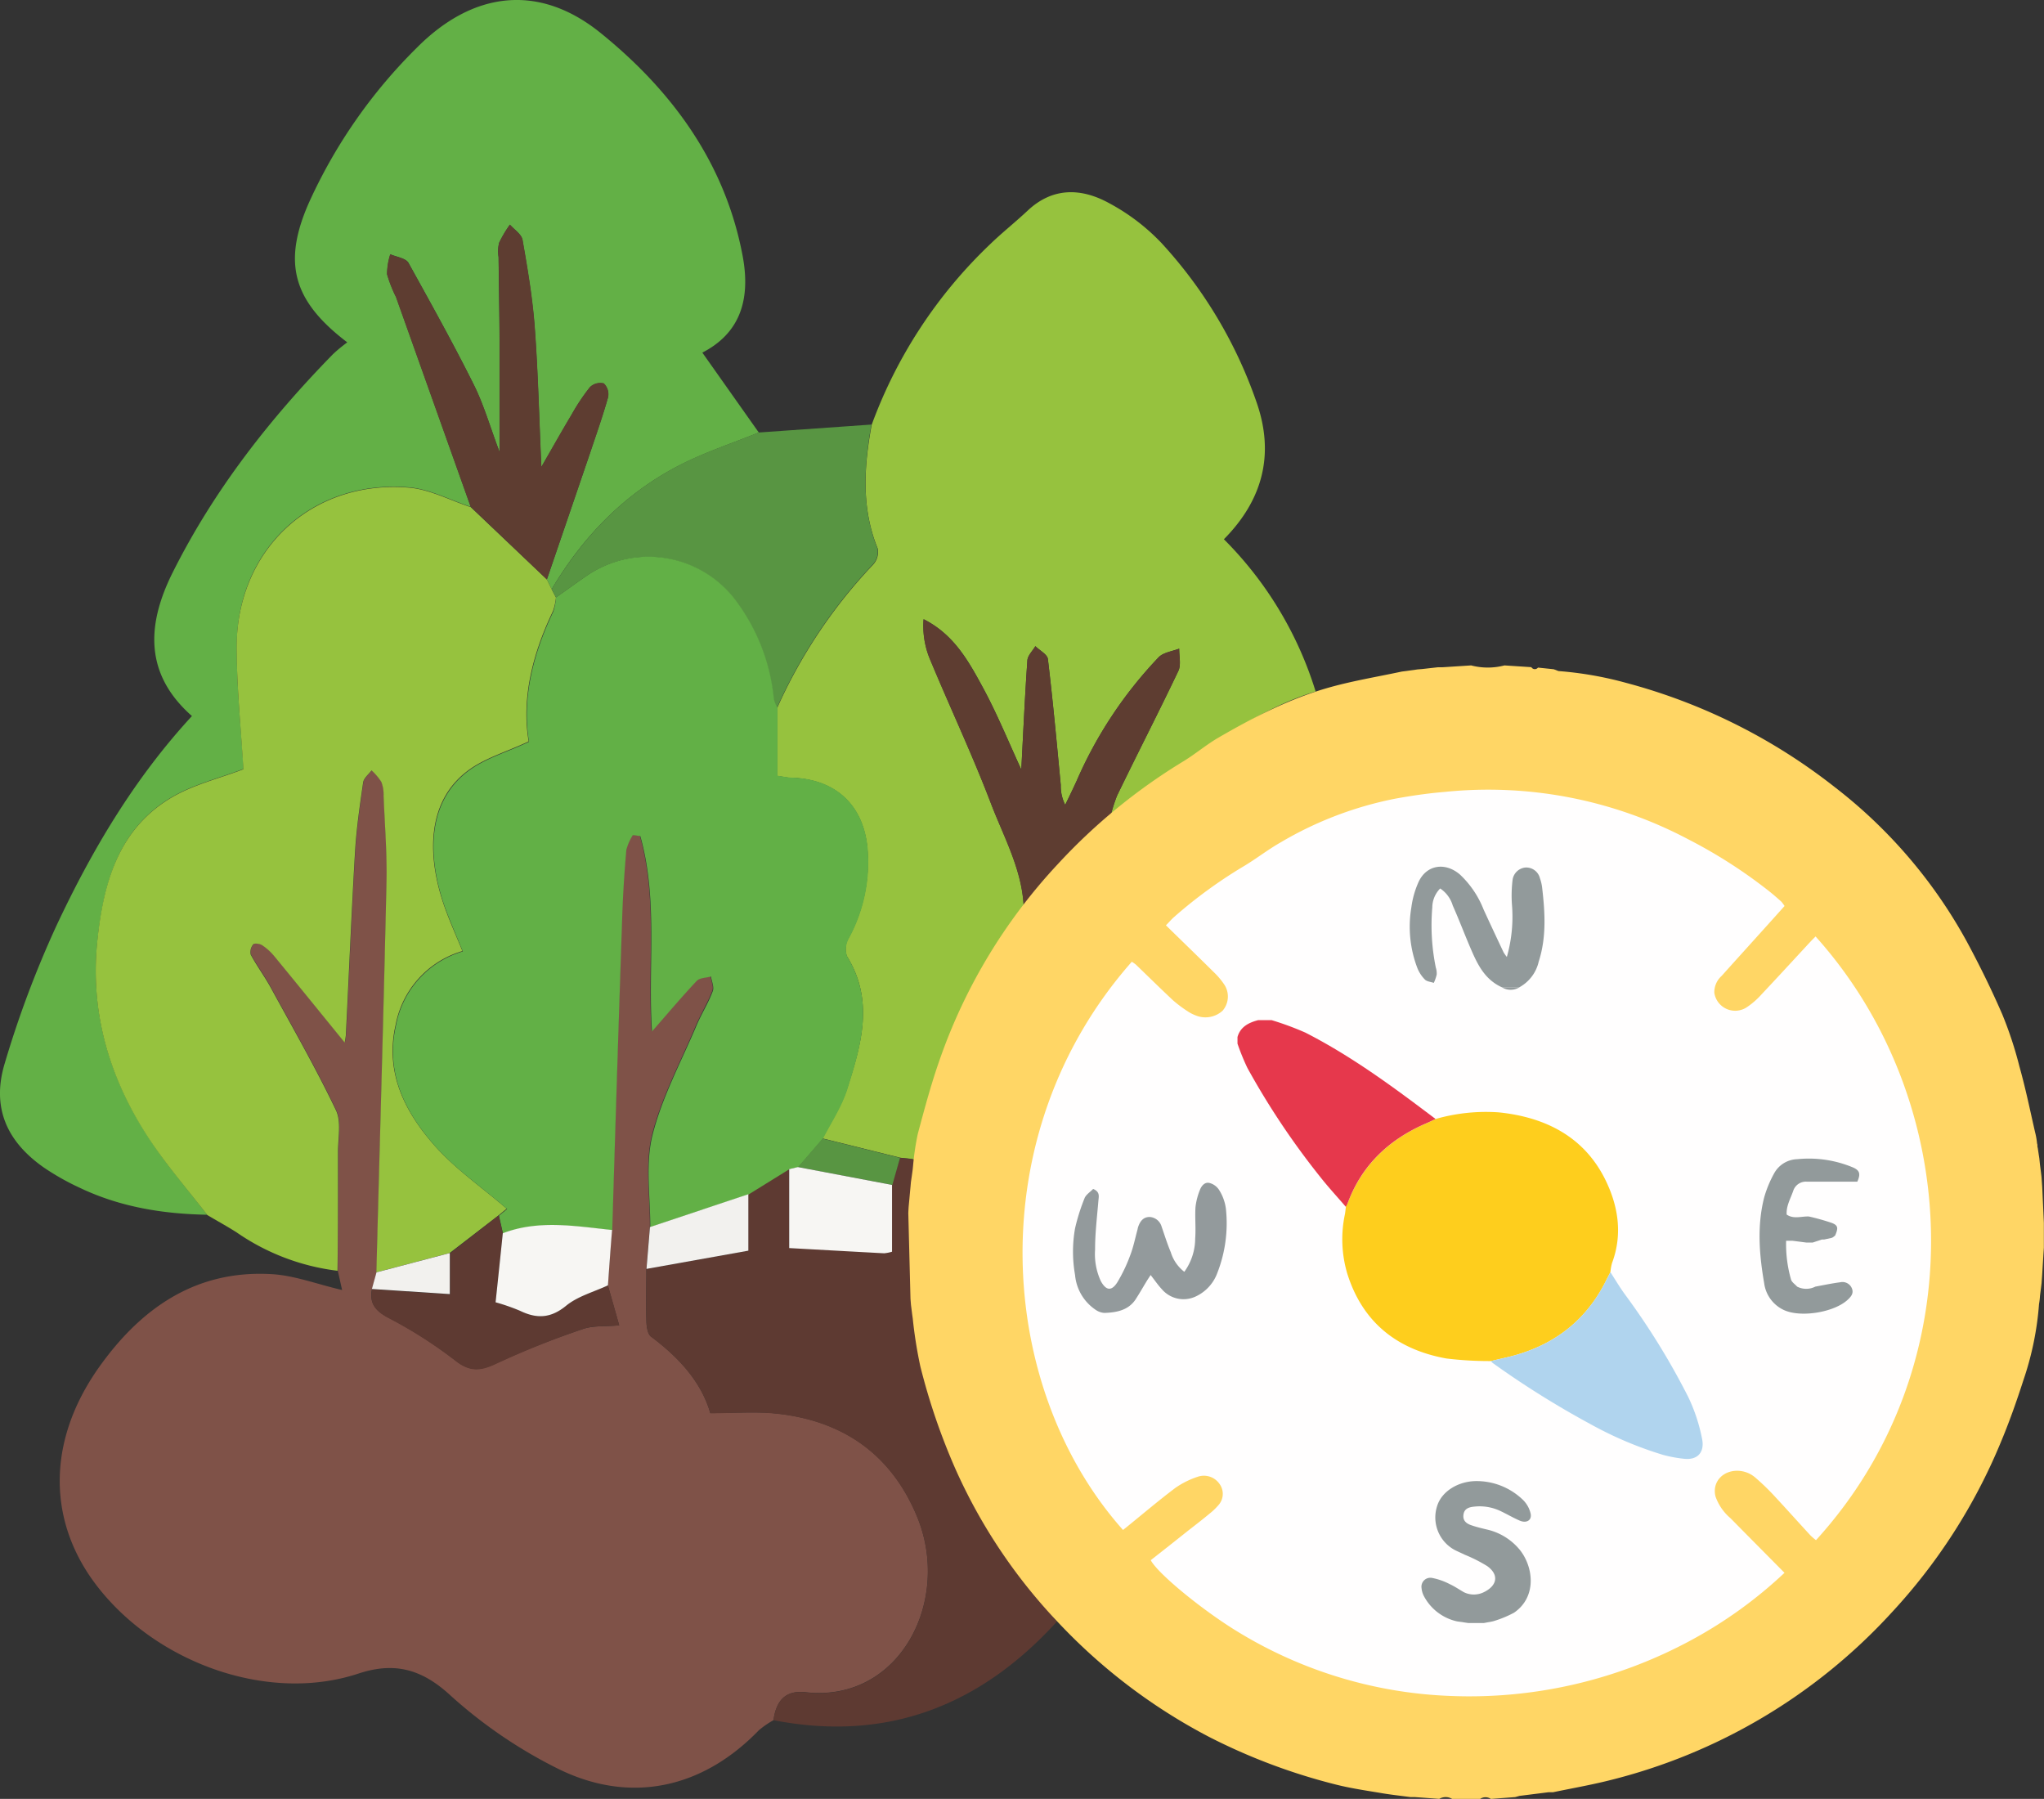
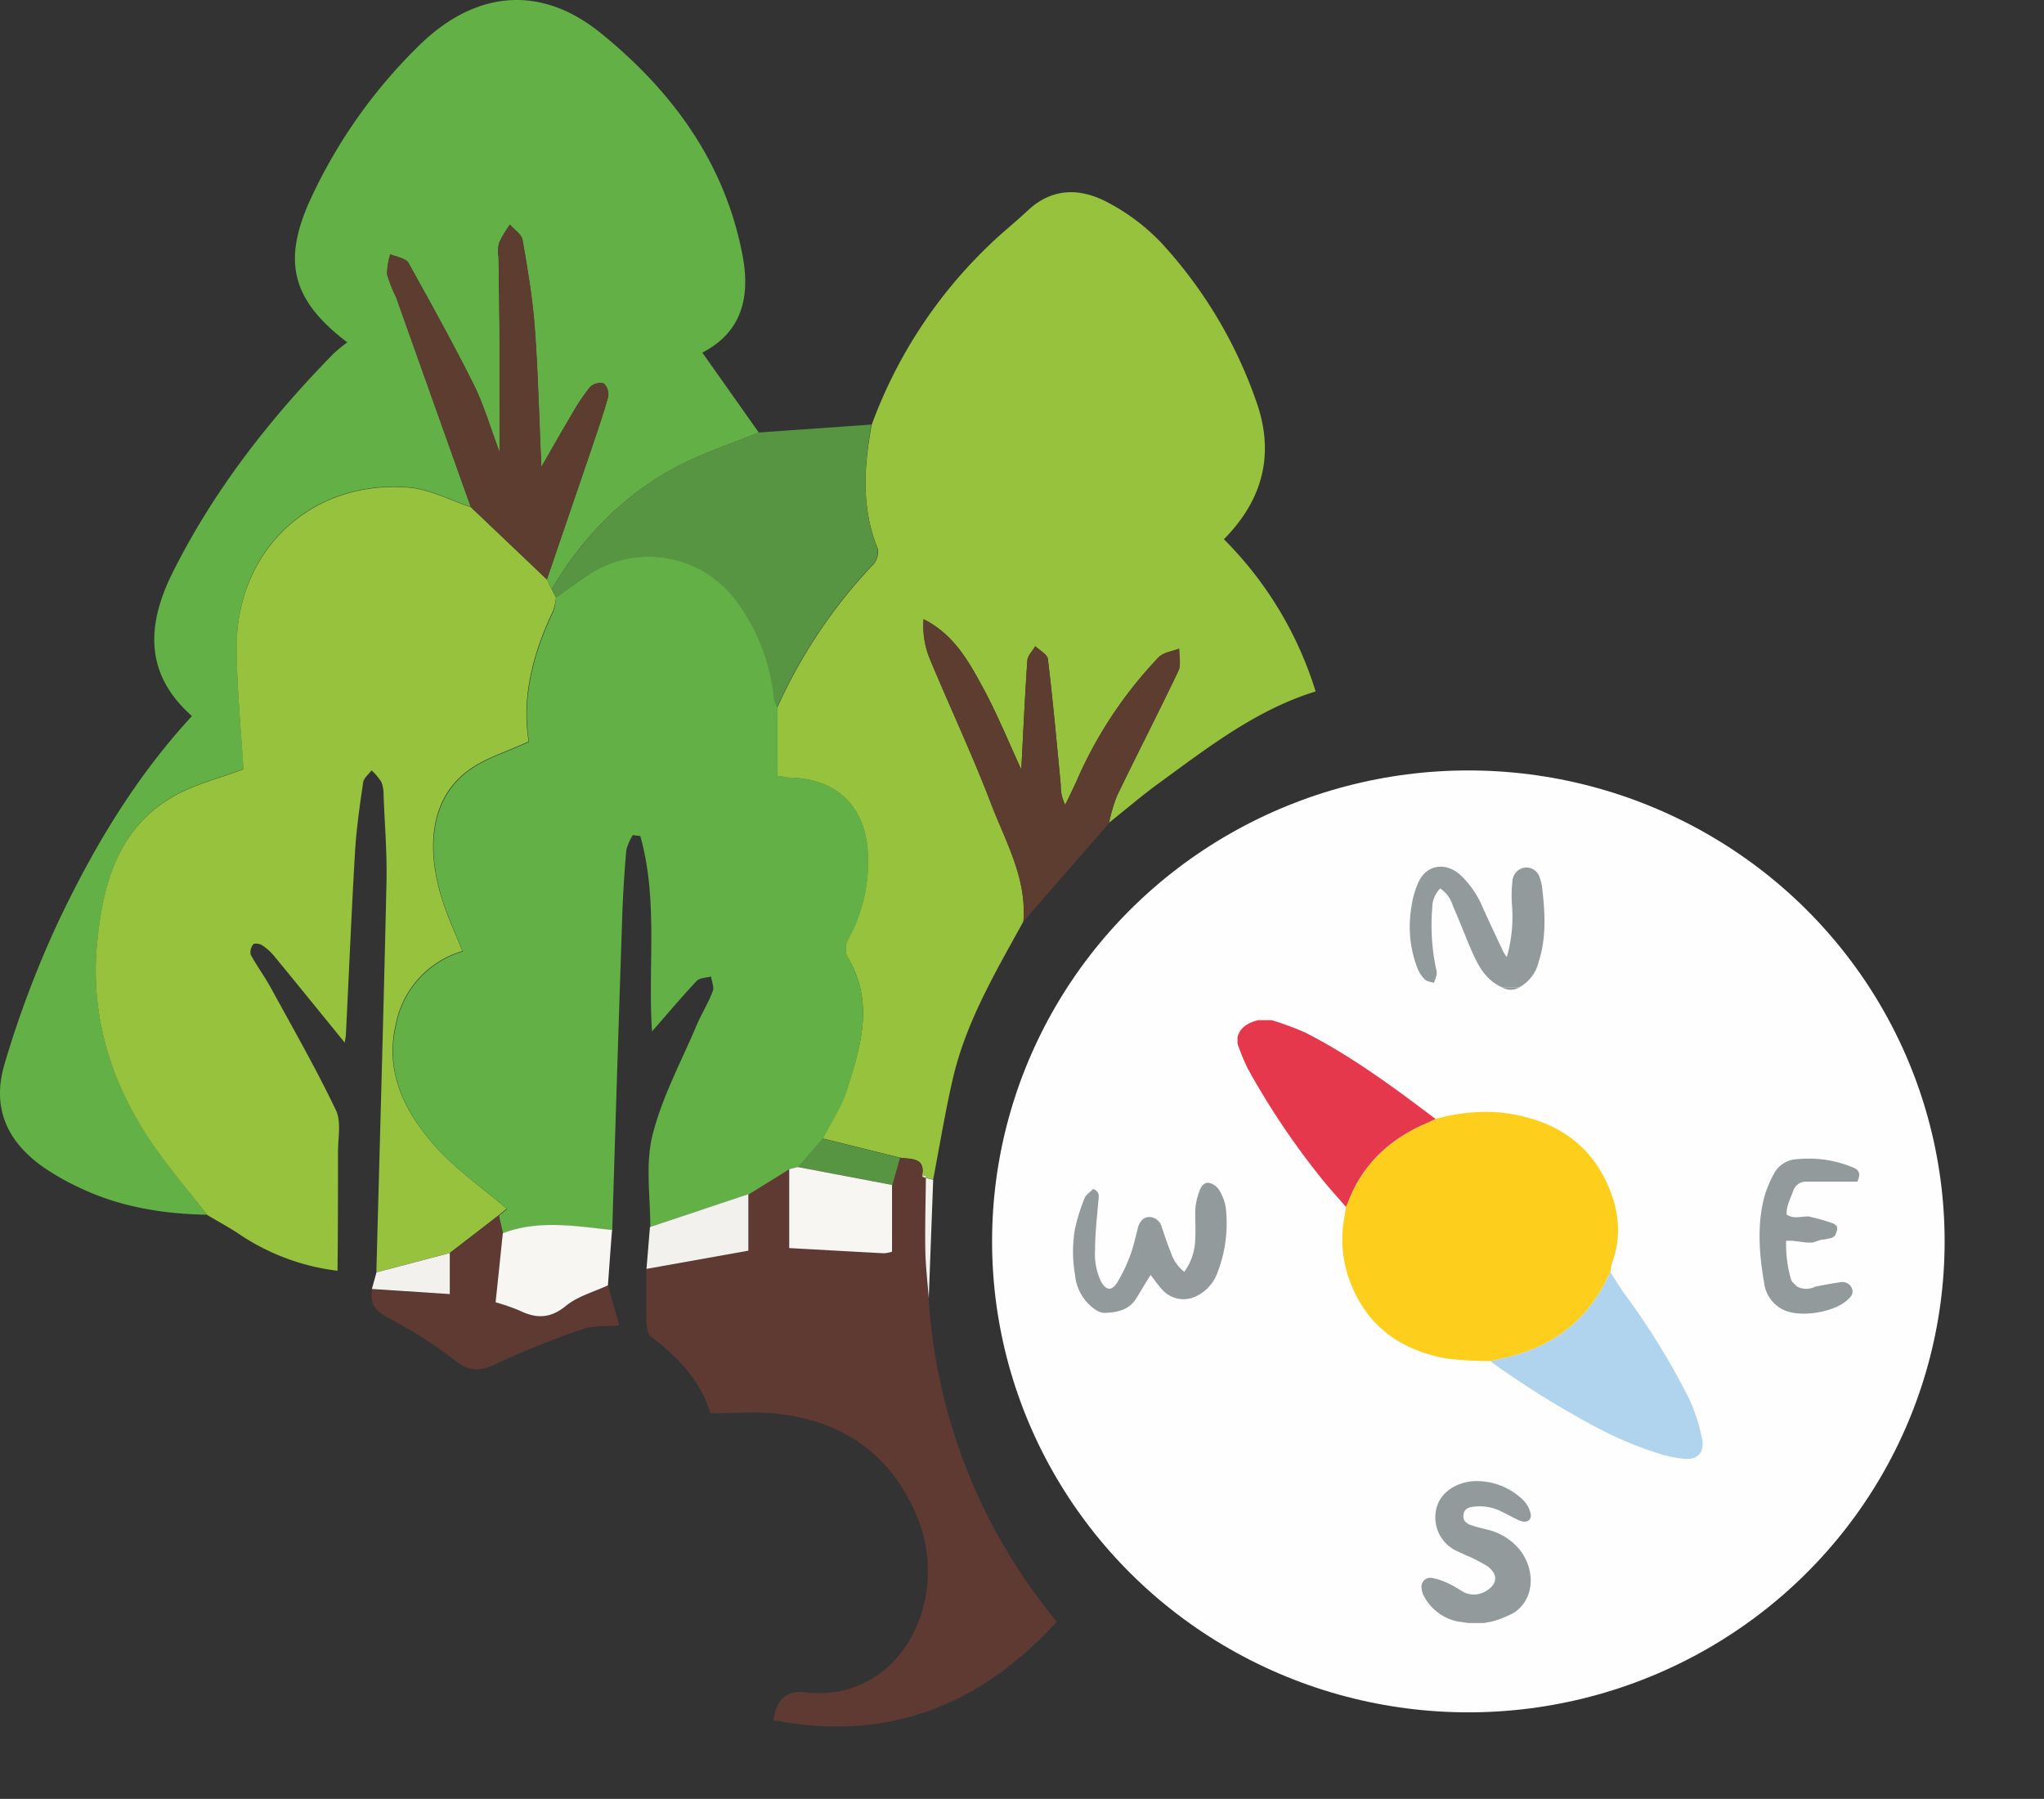
<svg xmlns="http://www.w3.org/2000/svg" viewBox="0 0 336.72 296.3">
  <rect x="0" y="0" width="336.72" height="296.3" fill="#333333" stroke="none" />
  <defs>
    <style>.cls-1{fill:#7f5248;}.cls-2{fill:#96c23e;}.cls-3{fill:#63b046;}.cls-4{fill:#5e3a32;}.cls-5{fill:#589542;}.cls-6{fill:#5e3d31;}.cls-7{fill:#f2f1ee;}.cls-8{fill:#62b046;}.cls-9{fill:#f7f6f3;}.cls-10{fill:#fffefe;}.cls-11{fill:#ffd665;}.cls-12{fill:#ffecb6;}.cls-13{fill:#fece1d;}.cls-14{fill:#b0d4ee;}.cls-15{fill:#e6384c;}.cls-16{fill:#939a9c;}.cls-17{fill:#929a9b;}</style>
  </defs>
  <g id="Layer_2" data-name="Layer 2">
    <g id="Individual_Icons" data-name="Individual Icons">
      <g id="Bush_Kinder" data-name="Bush Kinder">
-         <path class="cls-1" d="M127.42,283.33A15.49,15.49,0,0,0,125,285c-9.15,9.48-21,12.23-32.91,6.41a78.29,78.29,0,0,1-18-12.26c-4.72-4.31-9.2-5.41-15-3.51-15.36,5.1-34.38-2.14-43.91-15.49C7.79,249.72,8,237,16.24,225.3c6.92-9.79,16-16.2,28.6-15.43,3.72.23,7.36,1.64,11.52,2.61-.27-1.19-.49-2.2-.72-3.2,0-6.51.08-13,.08-19.52,0-2.34.58-5-.35-6.95-3.28-6.86-7.07-13.47-10.72-20.15-1-1.87-2.3-3.59-3.31-5.46a2,2,0,0,1,.42-1.69c.17-.22,1.07-.11,1.45.14a9.17,9.17,0,0,1,2,1.8c3.86,4.69,7.68,9.41,11.62,14.25.07-.51.18-1,.2-1.55.5-10,.91-20,1.5-29.94.23-3.8.78-7.58,1.33-11.35.1-.71.91-1.32,1.39-2a9.56,9.56,0,0,1,1.61,1.9,5.82,5.82,0,0,1,.37,2.3c.19,4.71.58,9.43.48,14.14-.48,21.45-1.1,42.9-1.67,64.34-.25.92-.5,1.83-.76,2.74-.47,2.32.5,3.56,2.61,4.7a73.48,73.48,0,0,1,11,7c2.46,2,4.26,1.82,6.91.55A140.59,140.59,0,0,1,96,218.91c1.7-.6,3.67-.4,6-.61-.69-2.45-1.28-4.52-1.87-6.59.22-3,.43-6.08.65-9.12q.81-25.78,1.64-51.57c.12-3.71.36-7.41.68-11.1a8.64,8.64,0,0,1,1.07-2.43l1.23.16c3,10.54,1.22,21.5,1.93,32.18,2.48-2.83,4.85-5.65,7.37-8.33.48-.51,1.55-.49,2.35-.72.11.81.55,1.74.29,2.4-.76,2-1.89,3.81-2.72,5.77-2.52,6-5.67,11.8-7.22,18-1.18,4.78-.31,10.07-.35,15.13l-.57,6.9c0,2.81-.1,5.62,0,8.43,0,.94.16,2.28.77,2.74,4.59,3.42,8.3,7.48,9.76,12.6,3.9,0,7.32-.28,10.69.05,10.94,1.1,19,6.54,23.29,16.79,5.9,13.94-2.75,30.89-18.29,29.13C129.25,278.35,127.85,280.27,127.42,283.33Z" />
        <path class="cls-2" d="M216.73,113.89c-9.74,3-17.68,9.18-25.75,15.06-2.84,2.07-5.52,4.36-8.28,6.56a27.64,27.64,0,0,1,1.32-4.46c3.32-6.87,6.82-13.66,10.1-20.55.48-1,.11-2.44.14-3.67-1.14.45-2.59.61-3.38,1.41a69.72,69.72,0,0,0-13.53,20.4c-.6,1.32-1.24,2.62-1.87,3.92a6.88,6.88,0,0,1-.73-3.27c-.66-6.92-1.29-13.84-2.12-20.74-.1-.78-1.35-1.42-2.07-2.13-.45.78-1.25,1.53-1.31,2.33-.42,6-.69,12-1,18-2.1-4.55-4-9.21-6.36-13.57s-4.79-8.71-9.74-11.2a14.31,14.31,0,0,0,.94,6.31c3.31,8,7,15.81,10.1,23.88,2.4,6.32,6,12.41,5.41,19.58-4.57,8.33-9.46,16.53-11.63,25.91-1.27,5.5-2.18,11.09-3.25,16.64l-1.85-.5c.7-3.21-1.73-2.85-3.59-3.12l-12.77-3.17c1.35-2.68,3.06-5.25,4-8.07,2.33-7.25,4.58-14.59,0-21.95a3.64,3.64,0,0,1,.29-3A26.29,26.29,0,0,0,142.91,140c-.55-7.32-5.24-11.7-12.59-11.89-.64,0-1.28-.17-2.29-.31v-11.2a84.42,84.42,0,0,1,15.83-23.63,3.08,3.08,0,0,0,.74-2.6c-2.74-6.7-2.27-13.53-1-20.41a78.14,78.14,0,0,1,19.37-29.6c2-1.95,4.22-3.7,6.27-5.62,4.22-4,9-3.77,13.58-1.22A34,34,0,0,1,191.31,40,74.66,74.66,0,0,1,207.05,66.4c2.9,8.43,1,15.92-5.43,22.42A60.69,60.69,0,0,1,216.73,113.89Z" />
        <path class="cls-3" d="M34.12,200.08c-7.27-.13-14.33-1.27-20.94-4.42a41.5,41.5,0,0,1-5.86-3.29c-6.25-4.33-8.74-10-6.53-17.26A168.5,168.5,0,0,1,9.3,152.47c5.83-12.42,12.81-24.22,22.32-34.53-7.95-7-7.39-15.2-3.18-23.63,6.75-13.5,15.93-25.26,26.44-36a25.07,25.07,0,0,1,2.33-1.92c-9-6.84-10.73-13.15-6.23-23.2A85.41,85.41,0,0,1,68.67,7.86c9.24-9.3,20.1-10.65,30.27-2.43,11.76,9.51,20.54,21.42,23.41,36.78,1.44,7.75-.89,12.9-6.65,15.87L125,71.24c-4.43,1.81-9,3.28-13.26,5.5C102.78,81.4,96,88.45,90.88,97.05l-.79-1.61q3.54-10.36,7.08-20.73c1-3.08,2.11-6.15,3-9.28a2.47,2.47,0,0,0-.72-2.25,2.44,2.44,0,0,0-2.28.62,33.81,33.81,0,0,0-3,4.49c-1.59,2.7-3.12,5.44-5,8.64-.37-8.2-.54-15.63-1.09-23-.36-4.8-1.17-9.58-2-14.33C86,38.63,84.77,37.87,84,37A19.7,19.7,0,0,0,82.22,40a6.06,6.06,0,0,0-.09,2.34c.05,4.61.14,9.23.16,13.84,0,5.78,0,11.56,0,18.27-1.58-4.19-2.59-7.73-4.2-11C74.7,56.64,71,50,67.31,43.32c-.44-.8-2-1-3-1.44a10.87,10.87,0,0,0-.53,3.3,22.14,22.14,0,0,0,1.47,3.74q6.16,17.28,12.3,34.56c-3.39-1.11-6.72-2.92-10.18-3.21C51.28,78.93,38.85,90.58,39,106.78c0,6.75.74,13.51,1.11,19.87-3.87,1.5-8.35,2.54-12.08,4.81-8.71,5.3-11,14.32-12,23.65-1.22,12,2.17,22.9,8.8,32.79C27.62,192.14,31,196,34.12,200.08Z" />
        <path class="cls-2" d="M90.09,95.44c.26.54.52,1.08.79,1.61s.47.91.71,1.36a9.78,9.78,0,0,1-.5,2.26c-3.41,7.09-5.19,14.47-4,21.45-3.69,1.74-7.32,2.76-10.11,4.89-6.6,5-6.79,13.85-3.68,22.55.85,2.36,1.89,4.66,2.88,7.09a15.68,15.68,0,0,0-11,12.13c-1.82,7.92,1.53,14.38,6.44,19.94,3.42,3.86,7.8,6.88,11.85,10.36l-1.34,1.1-8.06,6.21L62,209.57c.57-21.44,1.19-42.89,1.67-64.34.1-4.71-.29-9.43-.48-14.14a5.82,5.82,0,0,0-.37-2.3,9.56,9.56,0,0,0-1.61-1.9c-.48.65-1.29,1.26-1.39,2-.55,3.77-1.1,7.55-1.33,11.35-.59,10-1,20-1.5,29.94,0,.52-.13,1-.2,1.55-3.94-4.84-7.76-9.56-11.62-14.25a9.17,9.17,0,0,0-2-1.8c-.38-.25-1.28-.36-1.45-.14a2,2,0,0,0-.42,1.69c1,1.87,2.29,3.59,3.31,5.46,3.65,6.68,7.44,13.29,10.72,20.15.93,1.93.34,4.61.35,6.95,0,6.51,0,13-.08,19.52A37,37,0,0,1,39,203c-1.57-1-3.23-1.91-4.85-2.87-3.13-4.05-6.5-7.94-9.34-12.18-6.63-9.89-10-20.82-8.8-32.79.95-9.33,3.29-18.35,12-23.65,3.73-2.27,8.21-3.31,12.08-4.81-.37-6.36-1.07-13.12-1.11-19.87-.1-16.2,12.33-27.85,28.39-26.51,3.46.29,6.79,2.1,10.18,3.21Z" />
        <path class="cls-4" d="M148.27,190.7c1.86.28,4.29-.08,3.6,3.11a1.46,1.46,0,0,1,.47-.16s.16.17.16.26c0,4-.16,8-.09,12.06.05,2.63.37,5.24.57,7.86A92.44,92.44,0,0,0,174.1,267.1c-12.62,13.87-28,19.88-46.68,16.23.43-3.06,1.83-5,5.28-4.58,15.54,1.76,24.19-15.19,18.29-29.13-4.34-10.25-12.35-15.69-23.29-16.79-3.37-.33-6.79-.05-10.69-.05-1.46-5.12-5.17-9.18-9.76-12.6-.61-.46-.74-1.8-.77-2.74-.08-2.81,0-5.62,0-8.43l16.78-3V196.7l6.73-4.17v13c5.42.3,10.53.59,15.64.86a6.62,6.62,0,0,0,1.3-.26v-11Z" />
        <path class="cls-5" d="M91.59,98.41c-.24-.45-.48-.9-.71-1.36,5.14-8.6,11.9-15.65,20.81-20.31,4.22-2.22,8.83-3.69,13.26-5.5l18.6-1.31c-1.22,6.88-1.69,13.71,1,20.41a3.08,3.08,0,0,1-.74,2.6A84.42,84.42,0,0,0,128,116.57a5.48,5.48,0,0,1-.6-1.48,32.1,32.1,0,0,0-6-15.83A18,18,0,0,0,97,94.61C95.17,95.84,93.39,97.14,91.59,98.41Z" />
        <path class="cls-6" d="M168.59,151.78c.58-7.17-3-13.26-5.41-19.58-3.07-8.07-6.79-15.9-10.1-23.88a14.31,14.31,0,0,1-.94-6.31c5,2.49,7.38,6.9,9.74,11.2s4.26,9,6.36,13.57c.32-6,.59-12,1-18,.06-.8.86-1.55,1.31-2.33.72.71,2,1.35,2.07,2.13.83,6.9,1.46,13.82,2.12,20.74a6.88,6.88,0,0,0,.73,3.27c.63-1.3,1.27-2.6,1.87-3.92a69.72,69.72,0,0,1,13.53-20.4c.79-.8,2.24-1,3.38-1.41,0,1.23.34,2.65-.14,3.67-3.28,6.89-6.78,13.68-10.1,20.55a27.64,27.64,0,0,0-1.32,4.46h.08c-.22.23-.43.47-.64.7Z" />
-         <path class="cls-7" d="M153,213.83c-.2-2.62-.52-5.23-.57-7.86-.07-4,.06-8,.09-12.06,0-.09-.11-.27-.16-.26a1.46,1.46,0,0,0-.47.16c.61.19,1.23.36,1.84.52Q153.35,204.08,153,213.83Z" />
+         <path class="cls-7" d="M153,213.83c-.2-2.62-.52-5.23-.57-7.86-.07-4,.06-8,.09-12.06,0-.09-.11-.27-.16-.26a1.46,1.46,0,0,0-.47.16c.61.19,1.23.36,1.84.52Z" />
        <path class="cls-2" d="M182.14,136.2c.21-.23.42-.47.64-.7Z" />
        <path class="cls-8" d="M91.59,98.41c1.8-1.27,3.58-2.57,5.4-3.8a18,18,0,0,1,24.49,4.65,32.1,32.1,0,0,1,6,15.83,5.48,5.48,0,0,0,.6,1.48v11.2c1,.14,1.65.29,2.29.31,7.35.19,12,4.57,12.59,11.89a26.29,26.29,0,0,1-3.11,14.58,3.64,3.64,0,0,0-.29,3c4.53,7.36,2.28,14.7,0,21.95-.9,2.82-2.61,5.39-4,8.07l-4.05,4.69-1.44.3-6.73,4.17-16.21,5.41c0-5.06-.83-10.35.35-15.13,1.55-6.23,4.7-12.06,7.22-18,.83-2,2-3.79,2.72-5.77.26-.66-.18-1.59-.29-2.4-.8.23-1.87.21-2.35.72-2.52,2.68-4.89,5.5-7.37,8.33-.71-10.68,1.05-21.64-1.93-32.18l-1.23-.16a8.64,8.64,0,0,0-1.07,2.43c-.32,3.69-.56,7.39-.68,11.1q-.87,25.78-1.64,51.57c-6-.62-12-1.73-18,.54-.22-1-.45-2-.67-2.95l1.34-1.1c-4-3.48-8.43-6.5-11.85-10.36-4.91-5.56-8.26-12-6.44-19.94a15.68,15.68,0,0,1,11-12.13c-1-2.43-2-4.73-2.88-7.09-3.11-8.7-2.92-17.51,3.68-22.55,2.79-2.13,6.42-3.15,10.11-4.89-1.18-7,.6-14.36,4-21.45A9.78,9.78,0,0,0,91.59,98.41Z" />
        <path class="cls-4" d="M82.16,200.18c.22,1,.45,2,.67,2.95-.39,3.77-.78,7.54-1.19,11.37a34.31,34.31,0,0,1,4,1.39c2.74,1.33,5,1.29,7.61-.81,1.93-1.57,4.57-2.28,6.9-3.37.59,2.07,1.18,4.14,1.87,6.59-2.36.21-4.33,0-6,.61a140.59,140.59,0,0,0-14.2,5.69c-2.65,1.27-4.45,1.43-6.91-.55a73.48,73.48,0,0,0-11-7c-2.11-1.14-3.08-2.38-2.61-4.7l12.84.84v-6.76Z" />
        <path class="cls-9" d="M100.15,211.71c-2.33,1.09-5,1.8-6.9,3.37-2.57,2.1-4.87,2.14-7.61.81a34.31,34.31,0,0,0-4-1.39c.41-3.83.8-7.6,1.19-11.37,5.93-2.27,12-1.16,18-.54C100.58,205.63,100.37,208.67,100.15,211.71Z" />
        <path class="cls-7" d="M107.07,202.11l16.21-5.41V206l-16.78,3Z" />
        <path class="cls-7" d="M74.1,206.39v6.76l-12.84-.84c.26-.91.51-1.82.76-2.74Z" />
        <path class="cls-5" d="M131.45,192.23l4.05-4.69,12.77,3.17L147,195.17Z" />
        <path class="cls-6" d="M90.09,95.44l-12.57-12Q71.37,66.2,65.22,48.92a22.14,22.14,0,0,1-1.47-3.74,10.87,10.87,0,0,1,.53-3.3c1,.47,2.59.64,3,1.44C71,50,74.7,56.64,78.1,63.45c1.61,3.24,2.62,6.78,4.2,11,0-6.71,0-12.49,0-18.27,0-4.61-.11-9.23-.16-13.84A6.06,6.06,0,0,1,82.22,40,19.7,19.7,0,0,1,84,37c.73.85,1.94,1.61,2.1,2.55.84,4.75,1.65,9.53,2,14.33.55,7.4.72,14.83,1.09,23,1.83-3.2,3.36-5.94,5-8.64a33.81,33.81,0,0,1,3-4.49,2.44,2.44,0,0,1,2.28-.62,2.47,2.47,0,0,1,.72,2.25c-.87,3.13-1.94,6.2-3,9.28Q93.64,85.09,90.09,95.44Z" />
        <path class="cls-9" d="M131.45,192.23l15.5,2.94v11a6.62,6.62,0,0,1-1.3.26c-5.11-.27-10.22-.56-15.64-.86v-13Z" />
        <ellipse class="cls-10" cx="241.89" cy="204.47" rx="78.46" ry="77.57" />
-         <path class="cls-11" d="M249.6,296l-4,.3a1.56,1.56,0,0,0-1.84.05H239.3a2.06,2.06,0,0,0-2.2-.06l-4-.29-.74,0c-1.62-.22-3.25-.39-4.86-.67-2.45-.41-4.93-.77-7.33-1.37a98.25,98.25,0,0,1-21-7.88,93.29,93.29,0,0,1-24.71-18.7,89.48,89.48,0,0,1-17.08-25.46,104.88,104.88,0,0,1-5.78-16.92,73.47,73.47,0,0,1-1.24-7.86c-.11-.73-.19-1.47-.29-2.21l-.08-1-.36-14.09c0-.18.05-1,.05-1,.11-1.15.21-2.29.32-3.44l.06-.69c.1-.68.2-1.37.29-2.06l.07-.69a43,43,0,0,1,.77-5.19c1.07-4,2.16-8.07,3.53-12a91,91,0,0,1,19.51-32.41,95.67,95.67,0,0,1,20.66-16.93c2-1.21,3.77-2.73,5.79-3.91,5.84-3.39,11.86-6.5,18.48-8.34,3.86-1.07,7.85-1.73,11.79-2.57l.72-.09,1.85-.26.73-.06,2.58-.29.72,0,4.8-.31a10.86,10.86,0,0,0,5.49,0l4.43.29a.66.66,0,0,0,1.09.07l2.59.27.79.3a58.84,58.84,0,0,1,11.12,1.94,95.06,95.06,0,0,1,34.42,17.2A81.44,81.44,0,0,1,324,155.08c2.12,3.93,4.09,7.94,5.85,12a63.28,63.28,0,0,1,2.83,8.61c1,3.55,1.74,7.16,2.56,10.75a12.24,12.24,0,0,1,.34,1.92c.11.24,0,.45.11.7.08.57.17,1.14.26,1.72l.1,1c.09.68.18,1.37.26,2.06l.12,1.71.27,5.86v4.1c-.1,1.49-.19,3-.28,4.47l-.1,1.37c-.08.69-.17,1.38-.26,2.07a11.1,11.1,0,0,1-.16,1.38,50.17,50.17,0,0,1-2.56,12.49c-1.13,3.51-2.36,7-3.8,10.42a93.7,93.7,0,0,1-17.93,27.91,93.41,93.41,0,0,1-46.56,27.64c-3,.75-6.14,1.3-9.21,1.94l-.74,0-4.78.6Zm49.47-141.73c-.33.33-.58.57-.81.82-2.69,2.9-5.36,5.82-8.07,8.69a12.76,12.76,0,0,1-2.41,2.11,3.47,3.47,0,0,1-5.37-2.37,3.6,3.6,0,0,1,1.21-2.78c2.2-2.46,4.42-4.9,6.63-7.36,1.25-1.38,2.5-2.78,3.73-4.15a5.72,5.72,0,0,0-.54-.73c-.62-.55-1.24-1.1-1.89-1.62a81.64,81.64,0,0,0-13.44-8.64,70.44,70.44,0,0,0-40.16-7.8c-2.68.22-5.34.61-8,1.09a59.68,59.68,0,0,0-18.95,7.2c-2.19,1.24-4.16,2.81-6.33,4.08A77.63,77.63,0,0,0,193.46,151c-.47.41-.87.89-1.39,1.41,2.72,2.66,5.32,5.17,7.88,7.71a12.23,12.23,0,0,1,1.8,2.15,3.58,3.58,0,0,1-.34,4.2,4.2,4.2,0,0,1-4.41.79,6.5,6.5,0,0,1-1.29-.65,21.19,21.19,0,0,1-2.44-1.82c-2.08-1.94-4.1-3.94-6.15-5.91a6.2,6.2,0,0,0-.67-.47C161.26,186.94,164.14,228.58,185,252l.53-.42c2.68-2.17,5.31-4.41,8.07-6.49a14.09,14.09,0,0,1,3.7-1.85,3.12,3.12,0,0,1,3.55,1.11,2.78,2.78,0,0,1-.1,3.53,10.74,10.74,0,0,1-1.54,1.47c-1.19,1-2.42,1.93-3.64,2.89q-3,2.39-6,4.74c1.19,2.25,8.64,8.33,14.36,11.8a72.29,72.29,0,0,0,35,10.56,76.77,76.77,0,0,0,39.69-9.2,73,73,0,0,0,15.35-11.08c-3.08-3.12-6-6.05-8.9-9a8.27,8.27,0,0,1-2.46-3.56c-.6-2.3,1.1-4.28,3.63-4.25a4.6,4.6,0,0,1,3,1.19,37.81,37.81,0,0,1,2.82,2.7c2.09,2.24,4.13,4.53,6.21,6.78a9.37,9.37,0,0,0,.89.76C325.45,224.79,323.43,181.32,299.07,154.22Z" />
-         <path class="cls-12" d="M150.8,191.11l-.07.73Z" />
        <path class="cls-13" d="M236.49,184.31a30.16,30.16,0,0,1,10.44-1.09c7.82.81,14,4.12,17.43,10.9,2.2,4.38,3,9.11,1.2,13.91a8.53,8.53,0,0,0-.27,1.51c-.26.51-.53,1-.79,1.54q-5,9.91-16.44,12.53l-2.46.57a59,59,0,0,1-7.31-.42c-8.47-1.52-13.93-6.26-16.35-14a19.88,19.88,0,0,1-.38-9.78c.07-.39.1-.79.15-1.19s.27-.51.36-.77c2.28-6,6.63-10.27,12.79-12.95C235.41,184.83,236,184.56,236.49,184.31Z" />
        <path class="cls-14" d="M245.6,224.18l2.46-.57q11.41-2.6,16.44-12.53c.26-.52.53-1,.79-1.54.79,1.22,1.53,2.47,2.38,3.64a118.78,118.78,0,0,1,10.44,16.91,28.48,28.48,0,0,1,2.27,6.84c.47,2.16-.62,3.62-3,3.34a21.54,21.54,0,0,1-3.39-.63,61.41,61.41,0,0,1-12-5.08,149.86,149.86,0,0,1-16-10A1.89,1.89,0,0,1,245.6,224.18Z" />
        <path class="cls-15" d="M236.49,184.31c-.54.25-1.08.52-1.63.75-6.16,2.68-10.51,6.92-12.79,12.95-.09.26-.24.51-.36.77-1.41-1.64-2.89-3.24-4.22-4.93a126.29,126.29,0,0,1-12-17.95,38,38,0,0,1-1.63-4c0-.37,0-.73,0-1.09.46-1.65,1.79-2.36,3.4-2.78h2.23a48.61,48.61,0,0,1,5.57,2.06C222.82,174.06,229.68,179.16,236.49,184.31Z" />
        <path class="cls-16" d="M180.08,195.83c1.18.49.92,1.26.86,2-.22,2.67-.55,5.35-.54,8a10.57,10.57,0,0,0,.95,5.19c.85,1.55,1.76,1.7,2.72.18a25.71,25.71,0,0,0,2.15-4.53c.49-1.28.76-2.64,1.13-4,.06-.22.09-.45.17-.66.39-1.08,1-1.58,1.91-1.56a2.19,2.19,0,0,1,1.93,1.59c.49,1.41.93,2.84,1.51,4.21a6.45,6.45,0,0,0,2.23,3.23,9.42,9.42,0,0,0,1.79-5.5c.13-1.71-.06-3.44.05-5.15a10.6,10.6,0,0,1,.71-2.79c.24-.67.78-1.37,1.57-1.2a2.68,2.68,0,0,1,1.63,1.19,7.58,7.58,0,0,1,1.1,3.06,22.45,22.45,0,0,1-1.43,10.62,6.86,6.86,0,0,1-3.67,3.89,4.7,4.7,0,0,1-5.44-1.24c-.64-.68-1.16-1.46-1.86-2.35-.25.39-.49.74-.7,1.09-.61,1-1.17,2-1.83,3-1.19,1.72-3.1,2.09-5.09,2.15a2.85,2.85,0,0,1-1.48-.54A7.72,7.72,0,0,1,177.1,210a22,22,0,0,1,0-7.68,32.46,32.46,0,0,1,1.61-5.07C179,196.7,179.64,196.29,180.08,195.83Z" />
        <path class="cls-17" d="M247.4,162.61c-2.82-1.29-4-3.77-5.08-6.27s-1.94-4.81-3-7.19a5.12,5.12,0,0,0-2.07-2.81,4.49,4.49,0,0,0-1.3,3.12,34.71,34.71,0,0,0,.58,9.91,3,3,0,0,1,.14,1.18,7.36,7.36,0,0,1-.47,1.34c-.5-.17-1.14-.22-1.46-.54a5.7,5.7,0,0,1-1.24-1.88,19.07,19.07,0,0,1-1-10,14.81,14.81,0,0,1,1.22-4.27c1.33-2.77,4.36-3.23,6.78-1.16a15.82,15.82,0,0,1,3.89,5.74c1.08,2.36,2.19,4.72,3.3,7.07a7,7,0,0,0,.54.77,24.14,24.14,0,0,0,.84-8.64,21.54,21.54,0,0,1,.11-4.09,2.36,2.36,0,0,1,2.12-2,2.32,2.32,0,0,1,2.38,1.76,7,7,0,0,1,.36,1.5c.48,4.11.74,8.22-.56,12.24a6.43,6.43,0,0,1-3.2,4.23Z" />
        <path class="cls-17" d="M244.44,267.33h-2.55l-1.85-.27a8.16,8.16,0,0,1-5.48-4.18,3.53,3.53,0,0,1-.38-1.31,1.47,1.47,0,0,1,1.78-1.66,10.68,10.68,0,0,1,2.84,1c.81.37,1.55.88,2.33,1.33a3.72,3.72,0,0,0,3.33,0c2.21-1.09,2.5-2.87.55-4.28a24.55,24.55,0,0,0-3.69-1.87c-.54-.27-1.1-.5-1.63-.77a6.08,6.08,0,0,1-2.94-7.27c.72-2.34,3.36-4.05,6.36-4.1a11,11,0,0,1,7.74,3.06,4.62,4.62,0,0,1,1.28,2.21c.3,1.14-.62,1.74-1.78,1.24s-2.14-1.1-3.24-1.61a8,8,0,0,0-4.28-.69c-.81.08-1.57.31-1.73,1.23s.27,1.49,1.27,1.83c.8.28,1.63.48,2.46.68a9.82,9.82,0,0,1,5.58,3.43c2.26,2.89,2.74,7.75-1,10.3a18,18,0,0,1-3.48,1.42Z" />
        <path class="cls-17" d="M298.62,204.66h-1.06l-2.24-.29-1.08,0a21,21,0,0,0,.81,6.39c.13.44.66.77,1,1.16a3.29,3.29,0,0,0,3,0c1.37-.25,2.73-.54,4.11-.72a1.68,1.68,0,0,1,1.91,1c.36.86-.19,1.43-.76,1.95-2.23,2-7.58,2.89-10.36,1.66a5.68,5.68,0,0,1-3.33-4.47c-.81-4.69-1.19-9.42,0-14.1a18.65,18.65,0,0,1,1.72-4.11,4.48,4.48,0,0,1,3.72-2.2,18.86,18.86,0,0,1,9,1.28c1.32.52,1.49,1.1.91,2.42l-5.43,0c-1,0-2,0-2.93,0a2.19,2.19,0,0,0-2.2,1.51c-.44,1.28-1.18,2.5-1.08,3.91,1.15.8,2.44.26,3.66.32a37,37,0,0,1,3.81,1.07c1,.41,1.05.82.51,2.07l-.36.28a.93.93,0,0,1-.29.12l-1.16.25-.36,0Z" />
        <path class="cls-17" d="M247.4,162.61h2.92A2.77,2.77,0,0,1,247.4,162.61Z" />
      </g>
    </g>
  </g>
</svg>